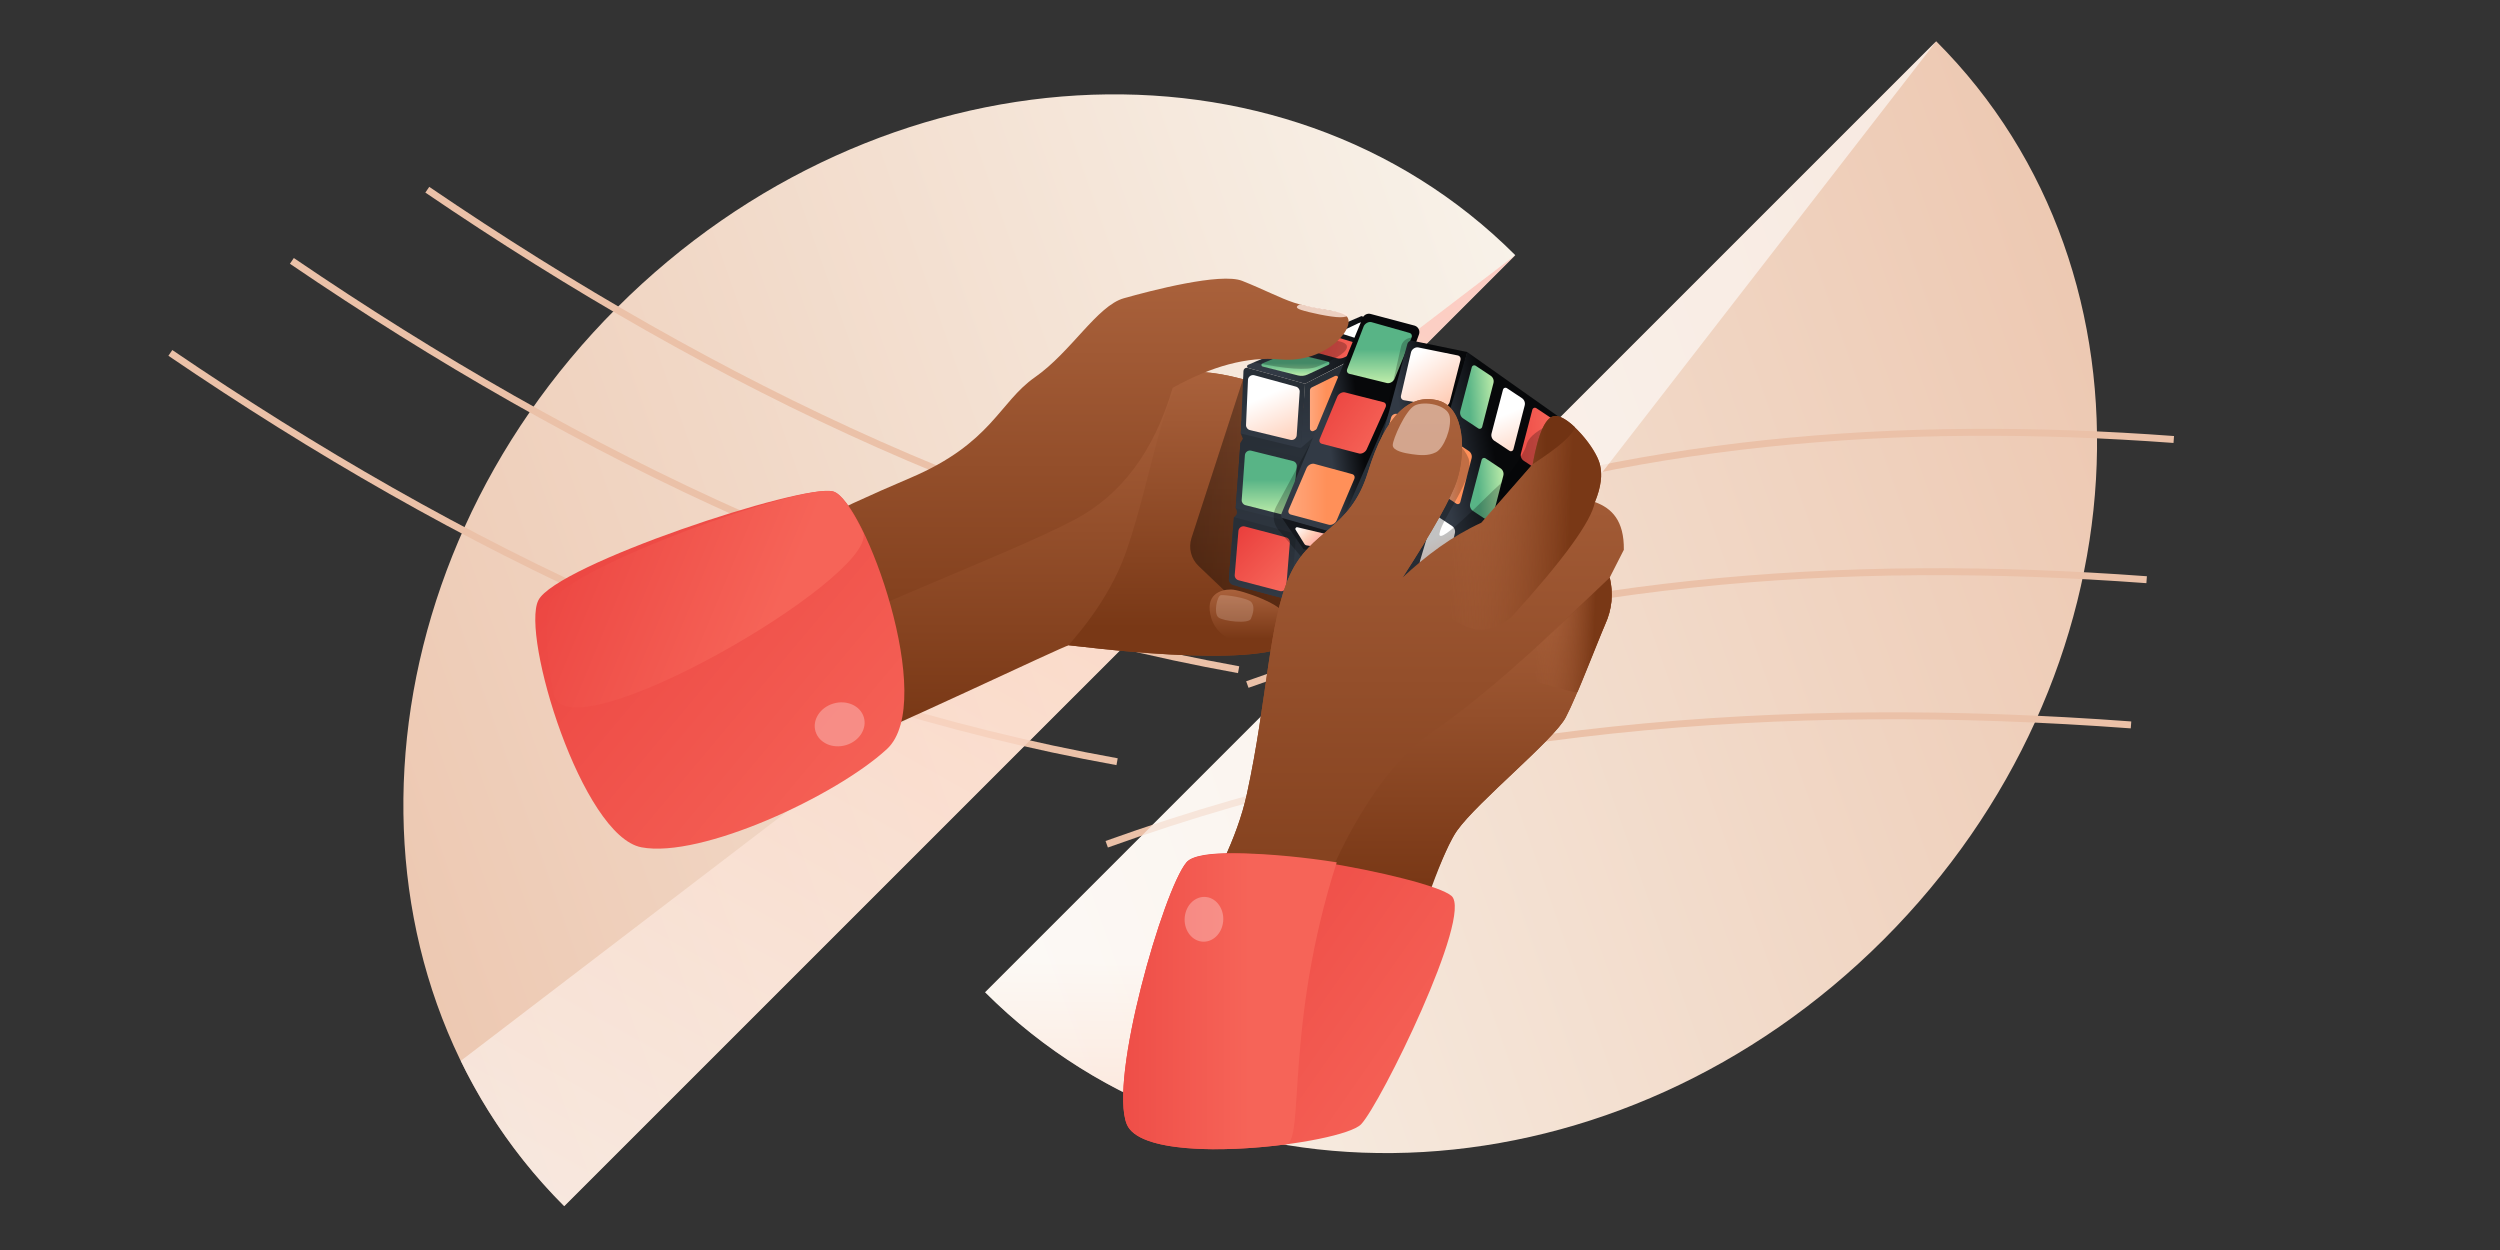
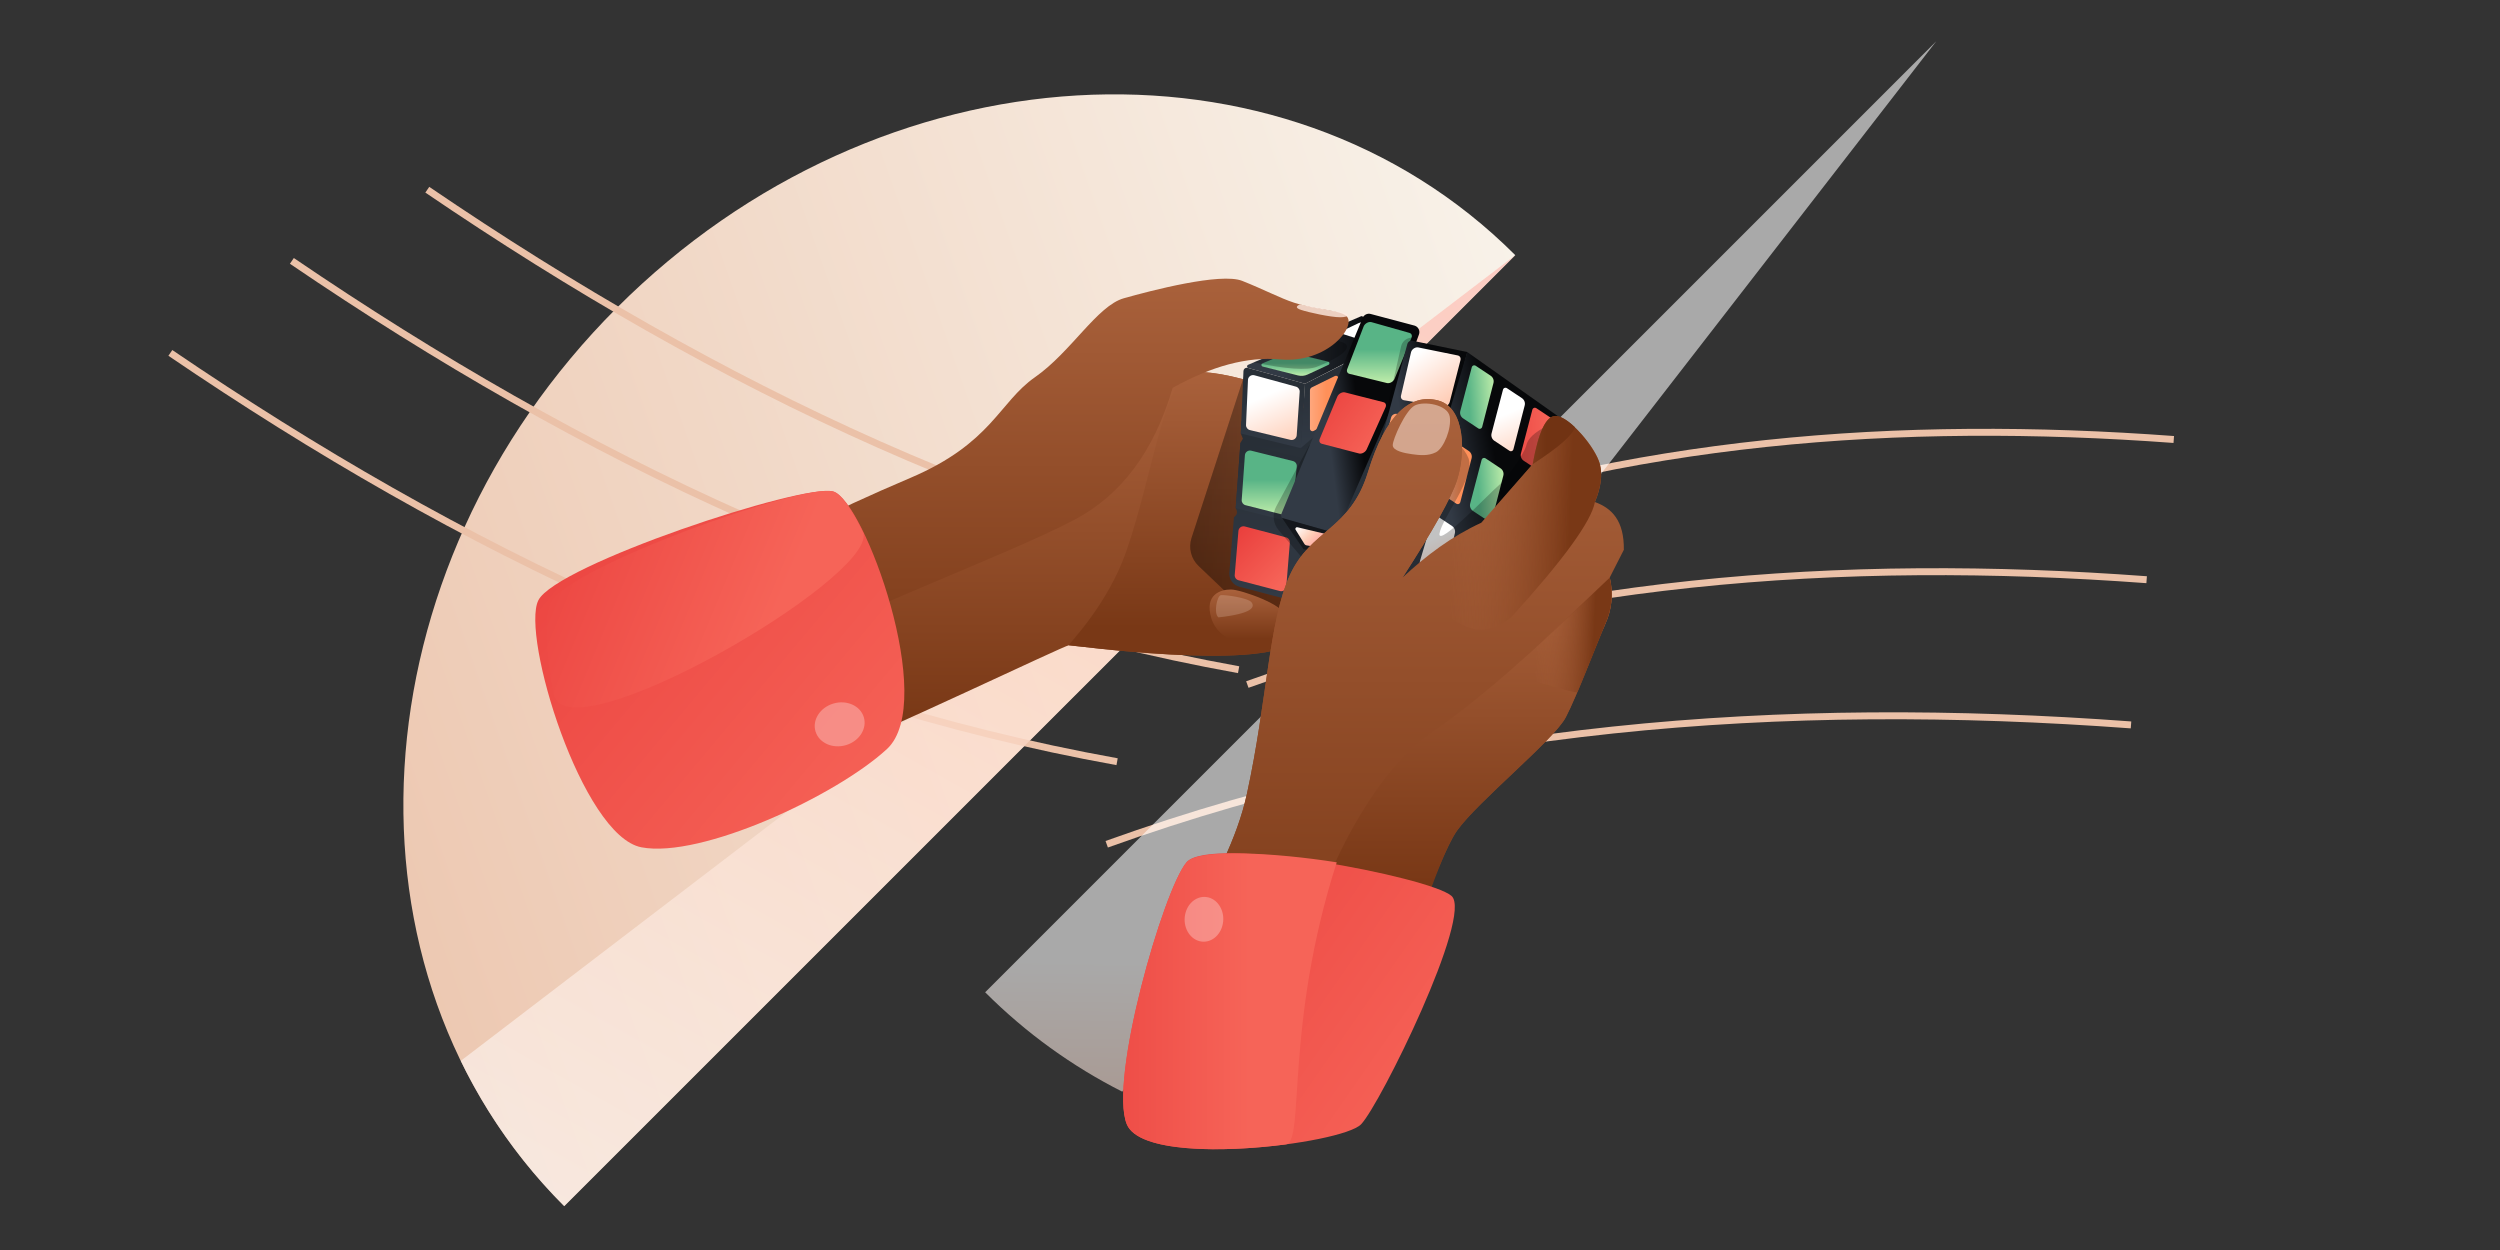
<svg xmlns="http://www.w3.org/2000/svg" width="1440" height="720" version="1.1">
  <rect width="100%" height="100%" fill="#333333" stroke="none" />
  <title>Solving problems - Header</title>
  <defs>
    <linearGradient x1="109.5%" y1="63.38%" x2="-15.08%" y2="37.08%" id="a">
      <stop stop-color="#EBC1A8" offset="0%" />
      <stop stop-color="#F9F5ED" offset="100%" />
    </linearGradient>
    <linearGradient x1="-42.09%" y1="53.11%" x2="9.49%" y2="46.98%" id="b">
      <stop stop-color="#FF7F8C" offset="0%" />
      <stop stop-color="#FFCFB9" offset="50.13%" />
      <stop stop-color="#FFF" offset="100%" />
    </linearGradient>
    <linearGradient x1="-42.09%" y1="53.44%" x2="104.17%" y2="48.13%" id="c">
      <stop stop-color="#FF7F8C" offset="0%" />
      <stop stop-color="#FFCFB9" offset="50.13%" />
      <stop stop-color="#FFF" offset="100%" />
    </linearGradient>
    <linearGradient x1="39.41%" y1="85.55%" x2="39.41%" y2="-7.25%" id="d">
      <stop stop-color="#793816" offset="0%" />
      <stop stop-color="#AE653F" offset="100%" />
    </linearGradient>
    <linearGradient x1="39.41%" y1="85.55%" x2="39.41%" y2="-7.25%" id="e">
      <stop stop-color="#793816" offset="0%" />
      <stop stop-color="#AE653F" offset="100%" />
    </linearGradient>
    <linearGradient x1="-.85%" y1="67.32%" x2="69.62%" y2="62.87%" id="f">
      <stop stop-color="#000" offset="0%" />
      <stop stop-color="#000" stop-opacity="0" offset="100%" />
    </linearGradient>
    <linearGradient x1="39.41%" y1="85.55%" x2="39.41%" y2="-7.25%" id="g">
      <stop stop-color="#793816" offset="0%" />
      <stop stop-color="#AE653F" offset="100%" />
    </linearGradient>
    <linearGradient x1="50.98%" y1="22.3%" x2="50%" y2="100%" id="h">
      <stop stop-color="#282F37" offset="0%" />
      <stop stop-color="#323A45" offset="100%" />
    </linearGradient>
    <linearGradient x1="50.99%" y1="22.3%" x2="50%" y2="100%" id="i">
      <stop stop-color="#282F37" offset="0%" />
      <stop stop-color="#323A45" offset="100%" />
    </linearGradient>
    <linearGradient x1="-3.85%" y1="-6.57%" x2="79.23%" y2="91.56%" id="j">
      <stop stop-color="#E83A39" offset="0%" />
      <stop stop-color="#F66458" offset="100%" />
    </linearGradient>
    <linearGradient x1="51.04%" y1="22.3%" x2="50%" y2="100%" id="k">
      <stop stop-color="#282F37" offset="0%" />
      <stop stop-color="#323A45" offset="100%" />
    </linearGradient>
    <linearGradient x1="43.72%" y1="3.7%" x2="43.72%" y2="107.99%" id="l">
      <stop stop-color="#58B486" offset="0%" />
      <stop stop-color="#58B486" offset="39.37%" />
      <stop stop-color="#CFF6B0" offset="100%" />
    </linearGradient>
    <linearGradient x1="50.93%" y1="22.3%" x2="50%" y2="100%" id="m">
      <stop stop-color="#282F37" offset="0%" />
      <stop stop-color="#323A45" offset="100%" />
    </linearGradient>
    <linearGradient x1="73.43%" y1="239.52%" x2=".78%" y2="45.1%" id="n">
      <stop stop-color="#FF7F8C" offset="0%" />
      <stop stop-color="#FFCFB9" offset="59.59%" />
      <stop stop-color="#FFF" offset="100%" />
    </linearGradient>
    <linearGradient x1="77.83%" y1="53.84%" x2="21.68%" y2="54.6%" id="o">
      <stop stop-color="#07080A" offset="0%" />
      <stop stop-color="#323A45" offset="100%" />
    </linearGradient>
    <linearGradient x1="50.7%" y1="22.3%" x2="50%" y2="100%" id="p">
      <stop stop-color="#282F37" offset="0%" />
      <stop stop-color="#323A45" offset="100%" />
    </linearGradient>
    <linearGradient x1="43.72%" y1="3.7%" x2="43.72%" y2="107.99%" id="q">
      <stop stop-color="#58B486" offset="0%" />
      <stop stop-color="#58B486" offset="39.37%" />
      <stop stop-color="#CFF6B0" offset="100%" />
    </linearGradient>
    <linearGradient x1="-29.12%" y1="42.67%" x2="92.95%" y2="55.39%" id="r">
      <stop stop-color="#E83A39" offset="0%" />
      <stop stop-color="#F66458" offset="100%" />
    </linearGradient>
    <linearGradient x1="-33.64%" y1="124.04%" x2="-33.64%" y2="84.59%" id="s">
      <stop stop-color="#FFCFB9" offset="0%" />
      <stop stop-color="#FFF" offset="100%" />
    </linearGradient>
    <linearGradient x1="-4.67%" y1="56.93%" x2="57.74%" y2="56.93%" id="t">
      <stop stop-color="#FFA980" offset="0%" />
      <stop stop-color="#FF9059" offset="100%" />
    </linearGradient>
    <linearGradient x1="61.23%" y1="72.38%" x2="38.57%" y2="76.85%" id="u">
      <stop stop-color="#07080A" offset="0%" />
      <stop stop-color="#323A45" offset="100%" />
    </linearGradient>
    <linearGradient x1="-4.67%" y1="56.93%" x2="57.74%" y2="56.93%" id="v">
      <stop stop-color="#FFA980" offset="0%" />
      <stop stop-color="#FF9059" offset="100%" />
    </linearGradient>
    <linearGradient x1="-29.12%" y1="1.98%" x2="92.95%" y2="85.28%" id="w">
      <stop stop-color="#E83A39" offset="0%" />
      <stop stop-color="#F66458" offset="100%" />
    </linearGradient>
    <linearGradient x1="43.72%" y1="3.7%" x2="43.72%" y2="107.99%" id="x">
      <stop stop-color="#58B486" offset="0%" />
      <stop stop-color="#58B486" offset="39.37%" />
      <stop stop-color="#CFF6B0" offset="100%" />
    </linearGradient>
    <linearGradient x1="86.6%" y1="116.18%" x2="-26.91%" y2="48.29%" id="y">
      <stop stop-color="#FF7F8C" offset="0%" />
      <stop stop-color="#FFCFB9" offset="59.59%" />
      <stop stop-color="#FFF" offset="100%" />
    </linearGradient>
    <linearGradient x1="69.42%" y1="72.38%" x2="30.24%" y2="76.85%" id="z">
      <stop stop-color="#07080A" offset="0%" />
      <stop stop-color="#323A45" offset="100%" />
    </linearGradient>
    <linearGradient x1="-4.67%" y1="56.93%" x2="57.74%" y2="56.93%" id="A">
      <stop stop-color="#FFA980" offset="0%" />
      <stop stop-color="#FF9059" offset="100%" />
    </linearGradient>
    <linearGradient x1="86.6%" y1="233.29%" x2="-26.91%" y2="45.26%" id="B">
      <stop stop-color="#FF7F8C" offset="0%" />
      <stop stop-color="#FFCFB9" offset="59.59%" />
      <stop stop-color="#FFF" offset="100%" />
    </linearGradient>
    <linearGradient x1="65%" y1="72.38%" x2="34.74%" y2="76.85%" id="C">
      <stop stop-color="#07080A" offset="0%" />
      <stop stop-color="#323A45" offset="100%" />
    </linearGradient>
    <linearGradient x1="-28%" y1="50%" x2="113%" y2="50%" id="D">
      <stop stop-color="#58B486" offset="0%" />
      <stop stop-color="#58B486" offset="39.37%" />
      <stop stop-color="#CFF6B0" offset="100%" />
    </linearGradient>
    <linearGradient x1="32.37%" y1="56.93%" x2="60.17%" y2="60.19%" id="E">
      <stop stop-color="#FFA980" offset="0%" />
      <stop stop-color="#FF9059" offset="100%" />
    </linearGradient>
    <linearGradient x1="65.19%" y1="239.52%" x2="18.08%" y2="45.1%" id="F">
      <stop stop-color="#FF7F8C" offset="0%" />
      <stop stop-color="#FFCFB9" offset="59.59%" />
      <stop stop-color="#FFF" offset="100%" />
    </linearGradient>
    <linearGradient x1="61.8%" y1="239.52%" x2="25.2%" y2="45.1%" id="G">
      <stop stop-color="#FF7F8C" offset="0%" />
      <stop stop-color="#FFCFB9" offset="59.59%" />
      <stop stop-color="#FFF" offset="100%" />
    </linearGradient>
    <linearGradient x1="-81.49%" y1="91.56%" x2="92.95%" y2="91.56%" id="H">
      <stop stop-color="#E83A39" offset="0%" />
      <stop stop-color="#F66458" offset="100%" />
    </linearGradient>
    <linearGradient x1="39.41%" y1="85.55%" x2="39.41%" y2="-7.25%" id="I">
      <stop stop-color="#793816" offset="0%" />
      <stop stop-color="#AE653F" offset="100%" />
    </linearGradient>
    <linearGradient x1="39.41%" y1="85.55%" x2="39.41%" y2="-7.25%" id="J">
      <stop stop-color="#793816" offset="0%" />
      <stop stop-color="#AE653F" offset="100%" />
    </linearGradient>
    <linearGradient x1="39.41%" y1="85.55%" x2="39.41%" y2="-7.25%" id="K">
      <stop stop-color="#793816" offset="0%" />
      <stop stop-color="#AE653F" offset="100%" />
    </linearGradient>
    <linearGradient x1="81.47%" y1="54.49%" x2="26.8%" y2="52.17%" id="L">
      <stop stop-color="#793816" offset="0%" />
      <stop stop-color="#AE653F" stop-opacity="0" offset="100%" />
    </linearGradient>
    <linearGradient x1="83.55%" y1="54.49%" x2="25.27%" y2="52.17%" id="M">
      <stop stop-color="#793816" offset="0%" />
      <stop stop-color="#AE653F" stop-opacity="0" offset="100%" />
    </linearGradient>
    <linearGradient x1="32.55%" y1="50%" x2="-161.87%" y2="50%" id="N">
      <stop stop-color="#713313" offset="0%" />
      <stop stop-color="#AE653F" offset="100%" />
    </linearGradient>
    <linearGradient x1="-29.12%" y1="4.95%" x2="92.95%" y2="83.1%" id="O">
      <stop stop-color="#E83A39" offset="0%" />
      <stop stop-color="#F66458" offset="100%" />
    </linearGradient>
    <linearGradient x1="-42.13%" y1="42.73%" x2="61.82%" y2="42.73%" id="P">
      <stop stop-color="#E83A39" offset="0%" />
      <stop stop-color="#F66458" offset="100%" />
    </linearGradient>
    <linearGradient x1="39.41%" y1="85.55%" x2="39.41%" y2="-7.25%" id="Q">
      <stop stop-color="#793816" offset="0%" />
      <stop stop-color="#AE653F" offset="100%" />
    </linearGradient>
    <linearGradient x1="-29.12%" y1="-3.16%" x2="92.95%" y2="89.06%" id="R">
      <stop stop-color="#E83A39" offset="0%" />
      <stop stop-color="#F66458" offset="100%" />
    </linearGradient>
    <linearGradient x1="-29.12%" y1="23.64%" x2="67.23%" y2="57.03%" id="S">
      <stop stop-color="#E83A39" offset="0%" />
      <stop stop-color="#F66458" offset="100%" />
    </linearGradient>
  </defs>
  <g stroke="none" stroke-width="1" fill="none" fill-rule="evenodd">
    <g>
-       <path d="M882.155,688.68 C668.23,688.67 494.799,534.445 494.788,344.21 L1269.481,344.247 C1269.493,534.483 1096.081,688.691 882.155,688.68 Z" fill="url(#a)" fill-rule="nonzero" transform="translate(81, -97) translate(882.135, 516.445) rotate(-45) translate(-882.135, -516.445)" />
      <path d="M706.467,404.289 C857.277,350.018 1012.877,338.441 1171.09,350.145" stroke="#EBC1A8" stroke-width="4" transform="translate(81, -97)" />
      <path d="M637.467,491.289 C805.602,430.769 979.078,417.859 1155.467,430.911" stroke="#EBC1A8" stroke-width="4" transform="translate(81, -97)" />
      <path d="M556.467,583.289 C747.972,514.39 945.561,499.692 1146.467,514.551" stroke="#EBC1A8" stroke-width="4" transform="translate(81, -97)" />
      <path d="M422.412,476.877 C412.417,446.308 407.056,413.985 407.056,380.55 L1181.749,380.587 L422.412,476.877 Z" fill="url(#b)" fill-rule="nonzero" opacity=".58" transform="translate(81, -97) translate(794.403, 428.713) rotate(-45) translate(-794.403, -428.713)" />
      <path d="M396.137,568.315 C182.211,568.304 8.781,414.08 8.77,223.844 L783.463,223.882 C783.474,414.117 610.063,568.325 396.137,568.315 Z" fill="url(#a)" fill-rule="nonzero" transform="translate(81, -97) translate(396.117, 396.08) rotate(-225) translate(-396.117, -396.08)" />
      <path d="M-6.533,457.289 C184.972,388.39 382.561,373.692 583.467,388.551" stroke="#EBC1A8" stroke-width="4" transform="translate(81, -97) translate(288.467, 420.289) rotate(-150) translate(-288.467, -420.289)" />
      <path d="M63.467,404.289 C254.972,335.39 452.561,320.692 653.467,335.551" stroke="#EBC1A8" stroke-width="4" transform="translate(81, -97) translate(358.467, 367.289) rotate(-150) translate(-358.467, -367.289)" />
      <path d="M141.467,363.289 C332.972,294.39 530.561,279.692 731.467,294.551" stroke="#EBC1A8" stroke-width="4" transform="translate(81, -97) translate(436.467, 326.289) rotate(-150) translate(-436.467, -326.289)" />
      <path d="M94.727,431.363 L869.42,431.4 C869.42,466.659 863.467,500.679 852.401,532.71 L94.727,431.363 Z" fill="url(#c)" fill-rule="nonzero" opacity=".58" transform="translate(81, -97) translate(482.074, 482.037) rotate(-225) translate(-482.074, -482.037)" />
      <g>
        <path d="M8.21,211.974 C36.336,235.399 62.697,231.326 92.341,220.344 C121.984,209.362 230.204,157.585 232.471,157.585 C234.739,157.585 342.092,172.248 361.571,155.805 C381.051,139.361 417.959,38.243 391.656,27.01 C365.353,15.776 332.162,0.018 304.332,0.018 C285.778,0.018 202.108,43.35 53.322,130.014 C4.496,169.038 -10.541,196.358 8.21,211.974 Z" fill="url(#d)" transform="translate(81, -97) translate(302.18, 311.098)" />
        <path d="M232.471,157.585 C234.739,157.585 342.092,172.248 361.571,155.805 C381.051,139.361 417.959,38.243 391.656,27.01 C365.353,15.776 332.162,0.018 304.332,0.018 C288.028,0.018 281.153,58.423 265.651,103.217 C254.691,134.885 231.532,157.585 232.471,157.585 Z" fill="url(#e)" transform="translate(81, -97) translate(302.18, 311.098)" />
        <path d="M333.162,3.25 L303.128,95.791 C301.278,101.491 302.858,107.747 307.194,111.884 L335.052,138.465 L335.052,138.465 L386.777,139.823 L389.858,27.532 L333.162,3.25 Z" fill="#000" opacity=".26" style="mix-blend-mode:soft-light" transform="translate(81, -97) translate(302.18, 311.098)" />
        <path d="M333.162,3.25 L303.128,95.791 C301.278,101.491 302.858,107.747 307.194,111.884 L335.052,138.465 L335.052,138.465 L386.777,139.823 L389.858,27.532 L333.162,3.25 Z" fill="url(#f)" opacity=".2" transform="translate(81, -97) translate(302.18, 311.098)" />
        <path d="M347.374,157.317 C335.556,158.571 318.718,155.745 314.553,142.013 C310.389,128.281 319.954,125.454 325.805,125.454 C331.657,125.454 357.594,134.717 356.539,140.574 C355.483,146.432 359.193,156.062 347.374,157.317 Z" fill="url(#g)" transform="translate(81, -97) translate(302.18, 311.098)" />
-         <path d="M318.621,141.52 C321.496,143.771 336.047,145.404 337.337,142.361 C338.627,139.317 339.7,135.402 337.678,132.817 C335.656,130.233 322.234,128.367 320.023,128.722 C317.811,129.078 315.745,139.268 318.621,141.52 Z" fill="#FFECE3" opacity=".2" transform="translate(81, -97) translate(302.18, 311.098)" />
+         <path d="M318.621,141.52 C338.627,139.317 339.7,135.402 337.678,132.817 C335.656,130.233 322.234,128.367 320.023,128.722 C317.811,129.078 315.745,139.268 318.621,141.52 Z" fill="#FFECE3" opacity=".2" transform="translate(81, -97) translate(302.18, 311.098)" />
      </g>
      <g>
        <path d="M35.94,163.704 L95.752,99.602 C95.309,77.161 94.032,62.895 91.92,56.803 C89.808,50.712 84.883,47.086 77.145,45.927 L7.485,60.629 L7.136,67.622 L8.333,70.637 L6.923,72.977 L4.194,110.618 C4.805,111.708 5.026,112.686 4.86,113.554 C4.693,114.422 4.139,115.177 3.197,115.82 L0.542,147.694 C0.229,151.462 2.664,154.912 6.32,155.878 L35.94,163.704 L35.94,163.704 Z" fill="url(#h)" fill-rule="nonzero" transform="translate(81, -97) translate(626.562, 279.076)" />
-         <path d="M2.765,154.938 L35.94,163.704 L35.94,163.704 L39.021,125.397 L3.197,115.82 L0.237,151.358 C0.1,153.007 1.166,154.516 2.765,154.938 Z" fill="url(#i)" fill-rule="nonzero" transform="translate(81, -97) translate(626.562, 279.076)" />
        <path d="M5.813,152.143 L29.681,158.372 C31.243,158.78 32.84,157.844 33.248,156.282 C33.291,156.117 33.319,155.95 33.333,155.781 L35.39,130.507 C35.505,129.096 34.592,127.805 33.223,127.444 L9.433,121.162 C7.872,120.75 6.272,121.681 5.86,123.242 C5.817,123.406 5.788,123.574 5.774,123.743 L3.639,149.069 C3.519,150.486 4.437,151.784 5.813,152.143 Z" fill="url(#j)" transform="translate(81, -97) translate(626.562, 279.076)" />
        <path fill="url(#k)" fill-rule="nonzero" d="M4.194 110.618L6.923 72.977 42.933 81.821 39.021 119.353z" transform="translate(81, -97) translate(626.562, 279.076)" />
        <path d="M7.66,105.872 L9.502,80.143 C9.618,78.533 11.017,77.321 12.627,77.436 C12.795,77.448 12.961,77.474 13.124,77.515 L37.18,83.497 C38.593,83.848 39.532,85.185 39.382,86.633 L36.741,112.287 C36.576,113.893 35.14,115.061 33.534,114.896 C33.392,114.881 33.252,114.856 33.114,114.821 L9.856,108.915 C8.484,108.566 7.559,107.285 7.66,105.872 Z" fill="url(#l)" fill-rule="nonzero" transform="translate(81, -97) translate(626.562, 279.076)" />
        <path d="M7.136,67.622 L8.675,31.614 C8.721,30.538 9.63,29.704 10.706,29.75 C10.854,29.756 11.001,29.779 11.143,29.819 L44.133,38.971 L44.133,38.971 C43.983,43.003 43.727,47.675 43.366,52.985 C43.005,58.296 42.422,65.979 41.615,76.035 L7.136,67.622 Z" fill="url(#m)" fill-rule="nonzero" transform="translate(81, -97) translate(626.562, 279.076)" />
        <path d="M10.147,62.687 L11.27,36.771 C11.34,35.158 12.704,33.907 14.317,33.976 C14.536,33.986 14.752,34.02 14.963,34.077 L38.917,40.634 C40.26,41.002 41.157,42.266 41.061,43.655 L39.341,68.637 C39.23,70.248 37.835,71.464 36.224,71.353 C36.061,71.342 35.899,71.317 35.74,71.279 L12.384,65.656 C11.024,65.328 10.087,64.084 10.147,62.687 Z" fill="url(#n)" fill-rule="nonzero" transform="translate(81, -97) translate(626.562, 279.076)" />
        <path d="M11.324,28.069 L76.617,0 L76.617,0 L102.909,8.652 L44.133,38.971 L11.449,29.904 C10.93,29.76 10.626,29.223 10.77,28.704 C10.849,28.419 11.053,28.186 11.324,28.069 Z" fill="url(#o)" fill-rule="nonzero" transform="translate(81, -97) translate(626.562, 279.076)" />
        <path fill="url(#p)" fill-rule="nonzero" d="M44.133 38.971L41.615 76.035 77.145 45.927 72.981 24.273z" transform="translate(81, -97) translate(626.562, 279.076)" />
        <path d="M19.611,27.224 L32.414,21.846 C34.043,21.162 35.849,21.017 37.567,21.432 L57.447,26.236 C57.971,26.363 58.292,26.889 58.166,27.413 C58.096,27.701 57.898,27.942 57.629,28.068 L45.594,33.654 C43.872,34.453 41.929,34.637 40.088,34.175 L19.751,29.067 C19.229,28.936 18.912,28.407 19.043,27.885 C19.118,27.587 19.328,27.342 19.611,27.224 Z" fill="url(#q)" fill-rule="nonzero" transform="translate(81, -97) translate(626.562, 279.076)" />
-         <path d="M44.772,19.423 L62.239,24.222 C63.712,24.627 65.283,24.486 66.66,23.824 L77.648,18.544 C78.133,18.31 78.337,17.728 78.104,17.243 C77.986,16.997 77.77,16.812 77.508,16.733 L61.596,11.911 C60.165,11.477 58.627,11.564 57.253,12.156 L44.644,17.588 C44.15,17.801 43.922,18.375 44.135,18.869 C44.252,19.141 44.486,19.344 44.772,19.423 Z" fill="url(#r)" transform="translate(81, -97) translate(626.562, 279.076)" />
        <path d="M64.538,9.006 L74.98,4.051 C76.368,3.393 77.958,3.306 79.409,3.811 L93.922,8.863 C94.176,8.951 94.31,9.229 94.222,9.483 C94.179,9.606 94.089,9.707 93.971,9.763 L84.057,14.485 C82.713,15.126 81.175,15.229 79.757,14.774 L64.598,9.911 C64.342,9.828 64.2,9.554 64.283,9.298 C64.324,9.17 64.416,9.064 64.538,9.006 Z" fill="url(#s)" fill-rule="nonzero" transform="translate(81, -97) translate(626.562, 279.076)" />
        <path d="M48.06,41.045 L61.318,34.522 C62.043,34.165 62.919,34.464 63.275,35.188 C63.374,35.389 63.425,35.609 63.425,35.833 L63.425,56.94 C63.425,57.643 63.046,58.292 62.434,58.637 L49.151,66.127 C48.448,66.524 47.557,66.275 47.16,65.572 C47.037,65.353 46.972,65.106 46.972,64.854 L46.972,42.793 C46.972,42.051 47.394,41.373 48.06,41.045 Z" fill="url(#t)" transform="translate(81, -97) translate(626.562, 279.076)" />
        <path d="M46.628,74.328 L27.528,109.668 C25.139,114.09 25.71,119.526 28.968,123.354 L42.933,139.762 L42.933,139.762 L62.395,81.854 L46.628,74.328 Z" fill="#000" opacity=".24" transform="translate(81, -97) translate(626.562, 279.076)" />
        <path d="M14.538,26.615 C33.22,30.578 45.365,31.427 50.971,29.163 C59.38,25.767 67.672,21.571 68.259,18.045 C68.649,15.694 65.39,14.263 58.481,13.751 L21.46,24.273 L14.538,26.615 Z" fill="#000" opacity=".24" transform="translate(81, -97) translate(626.562, 279.076)" />
      </g>
      <g>
        <path d="M1.655,119.495 L32.025,127.76 L65.226,51.523 L79.398,13.111 C80.143,11.092 79.11,8.85 77.09,8.105 C76.975,8.063 76.859,8.026 76.741,7.995 L51.561,1.31 C49.675,0.809 47.709,1.781 46.961,3.584 L0.273,116.119 L0.273,116.119 C-0.392,117.674 0.191,119.097 1.655,119.495 Z" fill="url(#u)" fill-rule="nonzero" transform="translate(81, -97) translate(656.933, 276.529)" />
-         <path d="M5.598,116.859 L27.472,122.732 C28.904,123.117 30.8,122.234 31.708,120.762 C31.803,120.607 31.885,120.449 31.953,120.289 L42.1,96.461 C42.667,95.13 42.167,93.913 40.913,93.572 L19.134,87.65 C17.705,87.261 15.807,88.139 14.895,89.611 C14.8,89.766 14.717,89.924 14.649,90.083 L4.407,113.961 C3.834,115.297 4.337,116.521 5.598,116.859 Z" fill="url(#v)" transform="translate(81, -97) translate(656.933, 276.529)" />
        <path d="M22.255,73.234 L32.333,48.976 C32.963,47.457 34.75,46.315 36.324,46.423 C36.488,46.435 36.645,46.46 36.795,46.498 L58.937,52.138 C60.237,52.469 60.748,53.73 60.135,55.095 L49.283,79.282 C48.603,80.796 46.794,81.897 45.241,81.742 C45.103,81.728 44.971,81.704 44.844,81.671 L23.477,76.103 C22.217,75.774 21.702,74.566 22.255,73.234 Z" fill="url(#w)" transform="translate(81, -97) translate(656.933, 276.529)" />
        <path d="M38.078,33.005 L47.496,8.57 C48.082,7.049 49.847,5.87 51.438,5.936 C51.653,5.945 51.858,5.977 52.05,6.031 L73.906,12.213 C75.131,12.56 75.624,13.751 75.083,15.061 L65.367,38.615 C64.74,40.134 62.956,41.28 61.38,41.176 C61.221,41.165 61.067,41.142 60.921,41.105 L39.364,35.804 C38.109,35.495 37.57,34.322 38.078,33.005 Z" fill="url(#x)" fill-rule="nonzero" transform="translate(81, -97) translate(656.933, 276.529)" />
        <path fill="#14171C" fill-rule="nonzero" d="M0.49 118.798L12.875 136.818 28.544 139.684 32.025 127.76z" transform="translate(81, -97) translate(656.933, 276.529)" />
        <path d="M8.349,125.631 L13.36,133.726 C13.66,134.21 14.157,134.539 14.719,134.626 L25.465,136.29 L25.465,136.29 L28.544,128.733 L9.404,124.17 C8.88,124.045 8.355,124.368 8.23,124.892 C8.17,125.144 8.213,125.41 8.349,125.631 Z" fill="url(#y)" fill-rule="nonzero" transform="translate(81, -97) translate(656.933, 276.529)" />
        <path d="M78.559,13.885 L73.635,15.219 C71.372,15.833 69.633,17.645 69.115,19.931 L55.864,78.336 L55.864,78.336 L78.559,13.885 Z" fill="#000" opacity=".24" transform="translate(81, -97) translate(656.933, 276.529)" />
      </g>
      <g>
        <g>
          <path d="M1.833,118.521 L32.859,126.785 L45.329,90.668 L11.853,81.639 L0.183,115.145 C-0.359,116.699 0.337,118.122 1.833,118.521 Z" stroke="#979797" stroke-width=".5" transform="translate(81, -97) translate(691.627, 286.761) translate(66.888, 77.876) rotate(-4) translate(-66.888, -77.876) translate(5.388, 4.376)" />
          <path d="M5.566,115.885 L27.907,121.758 C29.369,122.142 31.196,121.26 31.986,119.787 C32.069,119.632 32.139,119.474 32.194,119.315 L40.446,95.486 C40.907,94.156 40.31,92.939 39.03,92.598 L16.78,86.675 C15.32,86.287 13.492,87.165 12.697,88.637 C12.614,88.791 12.544,88.949 12.488,89.109 L4.145,112.987 C3.678,114.323 4.278,115.546 5.566,115.885 Z" stroke="#979797" stroke-width=".5" transform="translate(81, -97) translate(691.627, 286.761) translate(66.888, 77.876) rotate(-4) translate(-66.888, -77.876) translate(5.388, 4.376)" />
          <path d="M18.755,72.26 L26.904,48.001 C27.414,46.483 29.11,45.34 30.692,45.449 C30.857,45.46 31.016,45.485 31.169,45.523 L53.759,51.163 C55.086,51.494 55.697,52.755 55.193,54.12 L46.263,78.308 C45.704,79.822 43.982,80.923 42.417,80.767 C42.278,80.753 42.144,80.73 42.015,80.697 L20.205,75.128 C18.918,74.8 18.307,73.591 18.755,72.26 Z" stroke="#979797" stroke-width=".5" transform="translate(81, -97) translate(691.627, 286.761) translate(66.888, 77.876) rotate(-4) translate(-66.888, -77.876) translate(5.388, 4.376)" />
          <path d="M14.326,68.983 L37.541,2.145 C37.851,1.131 38.964,0.344 40.029,0.388 C40.175,0.393 40.316,0.415 40.449,0.453 L71.626,9.183 L60.023,44.128 L14.326,68.983 Z" fill="url(#z)" fill-rule="nonzero" transform="translate(81, -97) translate(691.627, 286.761) translate(66.888, 77.876) rotate(-4) translate(-66.888, -77.876) translate(5.388, 4.376)" />
          <path d="M15.135,73.738 L25.223,43.794 C25.708,42.353 27.216,41.525 28.692,41.888 L56.743,48.8 C58.311,49.186 59.269,50.77 58.883,52.338 C58.856,52.445 58.824,52.55 58.785,52.654 L47.722,82.51 C47.204,83.909 45.714,84.693 44.267,84.329 L17.191,77.506 C15.626,77.112 14.676,75.523 15.071,73.957 C15.089,73.884 15.111,73.81 15.135,73.738 Z" fill="url(#A)" transform="translate(81, -97) translate(691.627, 286.761) translate(66.888, 77.876) rotate(-4) translate(-66.888, -77.876) translate(5.388, 4.376)" />
          <path d="M31.827,31.543 L39.303,7.108 C39.768,5.588 41.439,4.408 43.035,4.474 C43.251,4.483 43.459,4.515 43.655,4.569 L66.002,10.751 C67.255,11.098 67.843,12.289 67.406,13.599 L59.563,37.153 C59.057,38.672 57.363,39.818 55.78,39.714 C55.62,39.703 55.464,39.68 55.314,39.644 L33.336,34.342 C32.057,34.034 31.424,32.86 31.827,31.543 Z" fill="url(#B)" fill-rule="nonzero" transform="translate(81, -97) translate(691.627, 286.761) translate(66.888, 77.876) rotate(-4) translate(-66.888, -77.876) translate(5.388, 4.376)" />
          <path stroke="#979797" stroke-width=".5" d="M0.612 117.823L14.43 135.843 30.327 138.71 32.859 126.785z" transform="translate(81, -97) translate(691.627, 286.761) translate(66.888, 77.876) rotate(-4) translate(-66.888, -77.876) translate(5.388, 4.376)" />
          <path d="M9.015,124.656 L14.67,132.752 C15.008,133.236 15.53,133.565 16.1,133.652 L26.978,135.316 L29.456,127.758 L9.953,123.196 C9.42,123.071 8.92,123.394 8.837,123.918 C8.797,124.17 8.861,124.436 9.015,124.656 Z" stroke="#979797" stroke-width=".5" transform="translate(81, -97) translate(691.627, 286.761) translate(66.888, 77.876) rotate(-4) translate(-66.888, -77.876) translate(5.388, 4.376)" />
          <path fill="url(#C)" fill-rule="nonzero" d="M71.626 9.183L122.782 51.01 91.646 146.169 22.214 140.221z" transform="translate(81, -97) translate(691.627, 286.761) translate(66.888, 77.876) rotate(-4) translate(-66.888, -77.876) translate(5.388, 4.376)" />
          <path d="M75.893,17.394 L84.125,23.731 C85.44,24.744 85.97,26.479 85.445,28.053 L77.182,52.828 C76.927,53.593 76.099,54.007 75.333,53.752 C75.179,53.7 75.034,53.623 74.905,53.524 L66.594,47.139 C65.273,46.124 64.743,44.381 65.276,42.802 L73.616,18.085 C73.875,17.32 74.704,16.91 75.469,17.168 C75.622,17.219 75.765,17.296 75.893,17.394 Z" fill="url(#D)" fill-rule="nonzero" transform="translate(81, -97) translate(691.627, 286.761) translate(66.888, 77.876) rotate(-4) translate(-66.888, -77.876) translate(5.388, 4.376)" />
          <path d="M60.302,59.783 L68.534,66.12 C69.849,67.133 70.379,68.867 69.853,70.442 L61.591,95.216 C61.335,95.982 60.508,96.396 59.742,96.141 C59.587,96.089 59.443,96.012 59.314,95.913 L51.003,89.528 C49.681,88.513 49.152,86.77 49.684,85.191 L58.025,60.474 C58.283,59.709 59.113,59.298 59.878,59.557 C60.03,59.608 60.174,59.685 60.302,59.783 Z" fill="url(#E)" transform="translate(81, -97) translate(691.627, 286.761) translate(66.888, 77.876) rotate(-4) translate(-66.888, -77.876) translate(5.388, 4.376)" />
          <path d="M47.576,102.128 L55.905,108.539 C57.201,109.537 57.736,111.238 57.245,112.798 L50.1,135.497 C49.858,136.267 49.037,136.694 48.267,136.452 C48.222,136.438 48.177,136.421 48.133,136.402 L38.235,132.185 C36.315,131.367 35.38,129.18 36.115,127.226 L45.317,102.771 C45.601,102.016 46.444,101.634 47.199,101.918 C47.335,101.969 47.462,102.04 47.576,102.128 Z" fill="url(#F)" fill-rule="nonzero" transform="translate(81, -97) translate(691.627, 286.761) translate(66.888, 77.876) rotate(-4) translate(-66.888, -77.876) translate(5.388, 4.376)" />
          <path d="M92.946,31.524 L101.178,37.861 C102.493,38.874 103.023,40.608 102.498,42.183 L94.235,66.957 C93.98,67.723 93.152,68.137 92.386,67.881 C92.232,67.83 92.087,67.753 91.958,67.654 L83.647,61.269 C82.326,60.253 81.796,58.51 82.329,56.931 L90.669,32.215 C90.928,31.45 91.757,31.039 92.522,31.297 C92.675,31.349 92.818,31.426 92.946,31.524 Z" fill="url(#G)" fill-rule="nonzero" transform="translate(81, -97) translate(691.627, 286.761) translate(66.888, 77.876) rotate(-4) translate(-66.888, -77.876) translate(5.388, 4.376)" />
          <path d="M77.842,70.99 L86.074,77.327 C87.389,78.339 87.919,80.074 87.394,81.648 L79.131,106.423 C78.876,107.188 78.048,107.602 77.282,107.347 C77.128,107.295 76.983,107.218 76.854,107.119 L68.543,100.734 C67.222,99.719 66.692,97.976 67.225,96.397 L75.565,71.68 C75.824,70.915 76.653,70.505 77.418,70.763 C77.571,70.814 77.714,70.891 77.842,70.99 Z" fill="url(#D)" fill-rule="nonzero" transform="translate(81, -97) translate(691.627, 286.761) translate(66.888, 77.876) rotate(-4) translate(-66.888, -77.876) translate(5.388, 4.376)" />
          <path d="M109.025,44.192 L117.256,50.529 C118.572,51.542 119.101,53.276 118.576,54.851 L110.314,79.625 C110.058,80.391 109.23,80.805 108.465,80.549 C108.31,80.498 108.166,80.421 108.037,80.322 L99.726,73.937 C98.404,72.921 97.874,71.178 98.407,69.599 L106.748,44.883 C107.006,44.118 107.835,43.707 108.6,43.965 C108.753,44.017 108.897,44.093 109.025,44.192 Z" fill="url(#H)" transform="translate(81, -97) translate(691.627, 286.761) translate(66.888, 77.876) rotate(-4) translate(-66.888, -77.876) translate(5.388, 4.376)" />
          <path d="M114.071,55.031 C107.039,58.042 102.969,61.386 101.86,65.061 C100.196,70.575 87.525,85.047 84.045,87.331 C80.566,89.616 46.479,120.828 48.401,112.332 C50.323,103.836 71.382,81.286 68.054,70.242 C64.727,59.198 44.625,43.549 41.383,45.092 C39.222,46.12 28.785,79.014 10.072,143.774 L65.752,128.13 L116.434,82.895 L114.071,55.031 Z" fill="#000" opacity=".24" transform="translate(81, -97) translate(691.627, 286.761) translate(66.888, 77.876) rotate(-4) translate(-66.888, -77.876) translate(5.388, 4.376)" />
        </g>
      </g>
      <g>
        <path d="M13.328,371.909 C18.194,322.028 60.054,280.718 71.716,227.288 C83.378,173.858 84.313,127.75 96.494,101.282 C108.676,74.814 131.177,75.56 141.432,42.07 C151.686,8.58 165.999,-3.364 181.814,0.794 C197.63,4.952 197.63,31.379 192.754,46.583 C189.503,56.719 179.041,75.449 161.368,102.772 C175.063,90.002 189.818,78.928 206.695,71.245 L236.302,37.491 C241.163,20.892 246.316,12.592 251.761,12.592 C259.928,12.592 272.623,28.399 275.003,37.491 C276.589,43.552 275.636,50.822 272.144,59.301 C281.929,62.867 289.015,70.009 288.804,86.816 L280.676,102.772 C282.872,112.046 281.999,121.018 278.057,129.687 C272.144,142.691 262.094,170.429 255.312,183.358 C248.53,196.287 204.734,231.709 192.754,248.52 C180.773,265.331 158.49,339.795 133.19,365.021 C107.89,390.247 8.462,421.791 13.328,371.909 Z" fill="url(#I)" transform="translate(81, -97) translate(565.527, 326.874)" />
        <path d="M13.328,371.909 C18.194,322.028 60.054,280.718 71.716,227.288 C83.378,173.858 84.313,127.75 96.494,101.282 C108.676,74.814 131.177,75.56 141.432,42.07 C151.686,8.58 165.999,-3.364 181.814,0.794 C197.63,4.952 197.63,31.379 192.754,46.583 C189.503,56.719 179.041,75.449 161.368,102.772 C133.965,185.19 120.159,230.95 119.95,240.052 C116.935,371.092 148.465,349.79 133.19,365.021 C107.89,390.247 8.462,421.791 13.328,371.909 Z" fill="url(#J)" transform="translate(81, -97) translate(565.527, 326.874)" />
        <path d="M280.676,102.772 C282.872,112.046 281.999,121.018 278.057,129.687 C272.144,142.691 262.094,170.429 255.312,183.358 C248.53,196.287 204.734,231.709 192.754,248.52 C189.008,253.776 184.054,264.806 177.891,281.611 C144.377,294.201 123.443,301.613 115.089,303.849 C101.311,307.537 137.146,219.873 176.789,192.961 C203.218,175.019 237.847,144.956 280.676,102.772 Z" fill="url(#K)" transform="translate(81, -97) translate(565.527, 326.874)" />
        <path d="M280.676,102.772 C282.872,112.046 281.999,121.018 278.057,129.687 C277.826,130.195 262.549,168.239 262.177,168.753 C261.526,169.653 248.176,165.973 222.127,157.711 C237.348,143.576 249.273,132.461 257.901,124.366 C266.528,116.27 274.12,109.072 280.676,102.772 Z" fill="url(#L)" transform="translate(81, -97) translate(565.527, 326.874)" />
        <path d="M206.695,71.245 L236.302,37.491 C239.612,18.973 243.99,9.713 249.435,9.713 C257.602,9.713 272.623,28.399 275.003,37.491 C276.589,43.552 275.636,50.822 272.144,59.301 C270.097,70.428 254.005,92.575 223.866,125.743 C215.449,132.505 207.163,134.412 199.009,131.463 C190.855,128.515 178.158,119.021 160.916,102.982 C183.584,85.192 198.844,74.613 206.695,71.245 Z" fill="url(#M)" transform="translate(81, -97) translate(565.527, 326.874)" />
        <path d="M236.302,37.491 C239.612,18.973 243.99,9.713 249.435,9.713 C252.523,9.713 256.591,12.385 260.585,16.2 C259.513,20.604 251.418,27.701 236.302,37.491 Z" fill="url(#N)" transform="translate(81, -97) translate(565.527, 326.874)" />
        <path d="M155.688,26.527 C155.688,29.888 162.708,31.188 166.914,31.763 C171.121,32.339 176.099,32.89 180.559,30.636 C185.02,28.383 189.667,17.034 188.532,10.113 C187.396,3.192 173.704,0.922 168.34,3.717 C162.976,6.512 155.688,23.166 155.688,26.527 Z" fill="#FFECE3" opacity=".5" transform="translate(81, -97) translate(565.527, 326.874)" />
        <path d="M2.53,417.733 C-8.022,392.149 23.602,282.687 36.895,266.833 C50.188,250.978 176.855,275.152 189.523,286.154 C202.191,297.155 148.442,406.356 137.446,417.733 C126.45,429.11 13.082,443.317 2.53,417.733 Z" fill="url(#O)" transform="translate(81, -97) translate(565.527, 326.874)" />
        <path d="M2.53,417.733 C-8.022,392.149 23.602,282.687 36.895,266.833 C43.639,258.789 88.016,261.218 123.431,266.833 C93.224,360.978 105.106,427.845 94.165,429.29 C57.128,434.179 9.212,433.935 2.53,417.733 Z" fill="url(#P)" transform="translate(81, -97) translate(565.527, 326.874)" />
        <path d="M57.945,297.607 C56.326,290.689 50.091,285.993 44.02,287.117 C37.948,288.241 34.339,294.761 35.958,301.678 C37.577,308.596 43.812,313.293 49.883,312.169 C55.955,311.044 59.564,304.525 57.945,297.607 Z" fill="#FFF" opacity=".3" transform="translate(81, -97) translate(565.527, 326.874) translate(46.951, 299.643) rotate(24) translate(-46.951, -299.643)" />
      </g>
      <path d="M338.289,429.18 C364.727,408.184 396.319,392.295 443.319,372.291 C490.319,352.288 494.357,328.782 515.16,314.261 C535.963,299.74 550.987,273.124 566.327,268.795 C581.666,264.467 622.106,253.854 634.514,258.78 C646.921,263.705 656.365,268.738 664.337,271.334 C677.605,275.654 690.439,275.523 694.439,278.971 C700.841,284.491 683.967,306.549 656.139,304.019 C637.587,302.333 617.024,307.795 594.448,320.404 C583.82,356.748 564.983,382.064 537.936,396.351 C497.365,417.783 398.772,453.344 373.848,472.446 C348.923,491.548 311.675,538.795 302.586,511.595 C293.497,484.395 311.85,450.175 338.289,429.18 Z" fill="url(#Q)" transform="translate(81, -97)" />
      <path d="M429.895,528.43 C459.23,501.347 416.574,384.885 398.976,380.077 C381.378,375.269 239.208,422.412 229.084,442.785 C218.959,463.157 254.23,578.506 288.472,585.052 C322.714,591.598 400.559,555.513 429.895,528.43 Z" fill="url(#R)" transform="translate(81, -97)" />
      <path d="M416.423,404.269 C409.966,390.736 403.434,381.369 398.71,380.077 C381.141,375.27 246.431,423.609 236.322,443.986 C232.369,451.955 233.267,473.282 237.871,496.692 C245.041,533.145 421.56,431.177 416.423,404.269 Z" fill="url(#S)" transform="translate(81, -97)" />
      <path d="M416.531,510.029 C414.486,503.428 406.612,499.953 398.944,502.266 C391.276,504.58 386.717,511.806 388.762,518.407 C390.807,525.007 398.681,528.483 406.35,526.17 C414.018,523.856 418.576,516.63 416.531,510.029 Z" fill="#FFF" opacity=".3" transform="translate(81, -97)" />
      <path d="M668.388,275.49 C672.597,276.938 685.499,279.738 690.888,279.738 C696.278,279.738 697.206,277.76 691.709,276.938 C688.044,276.39 680.071,274.864 667.79,272.361 C665.203,273.457 665.403,274.5 668.388,275.49 Z" fill="#FFECE3" opacity=".8" transform="translate(81, -97)" />
    </g>
  </g>
</svg>